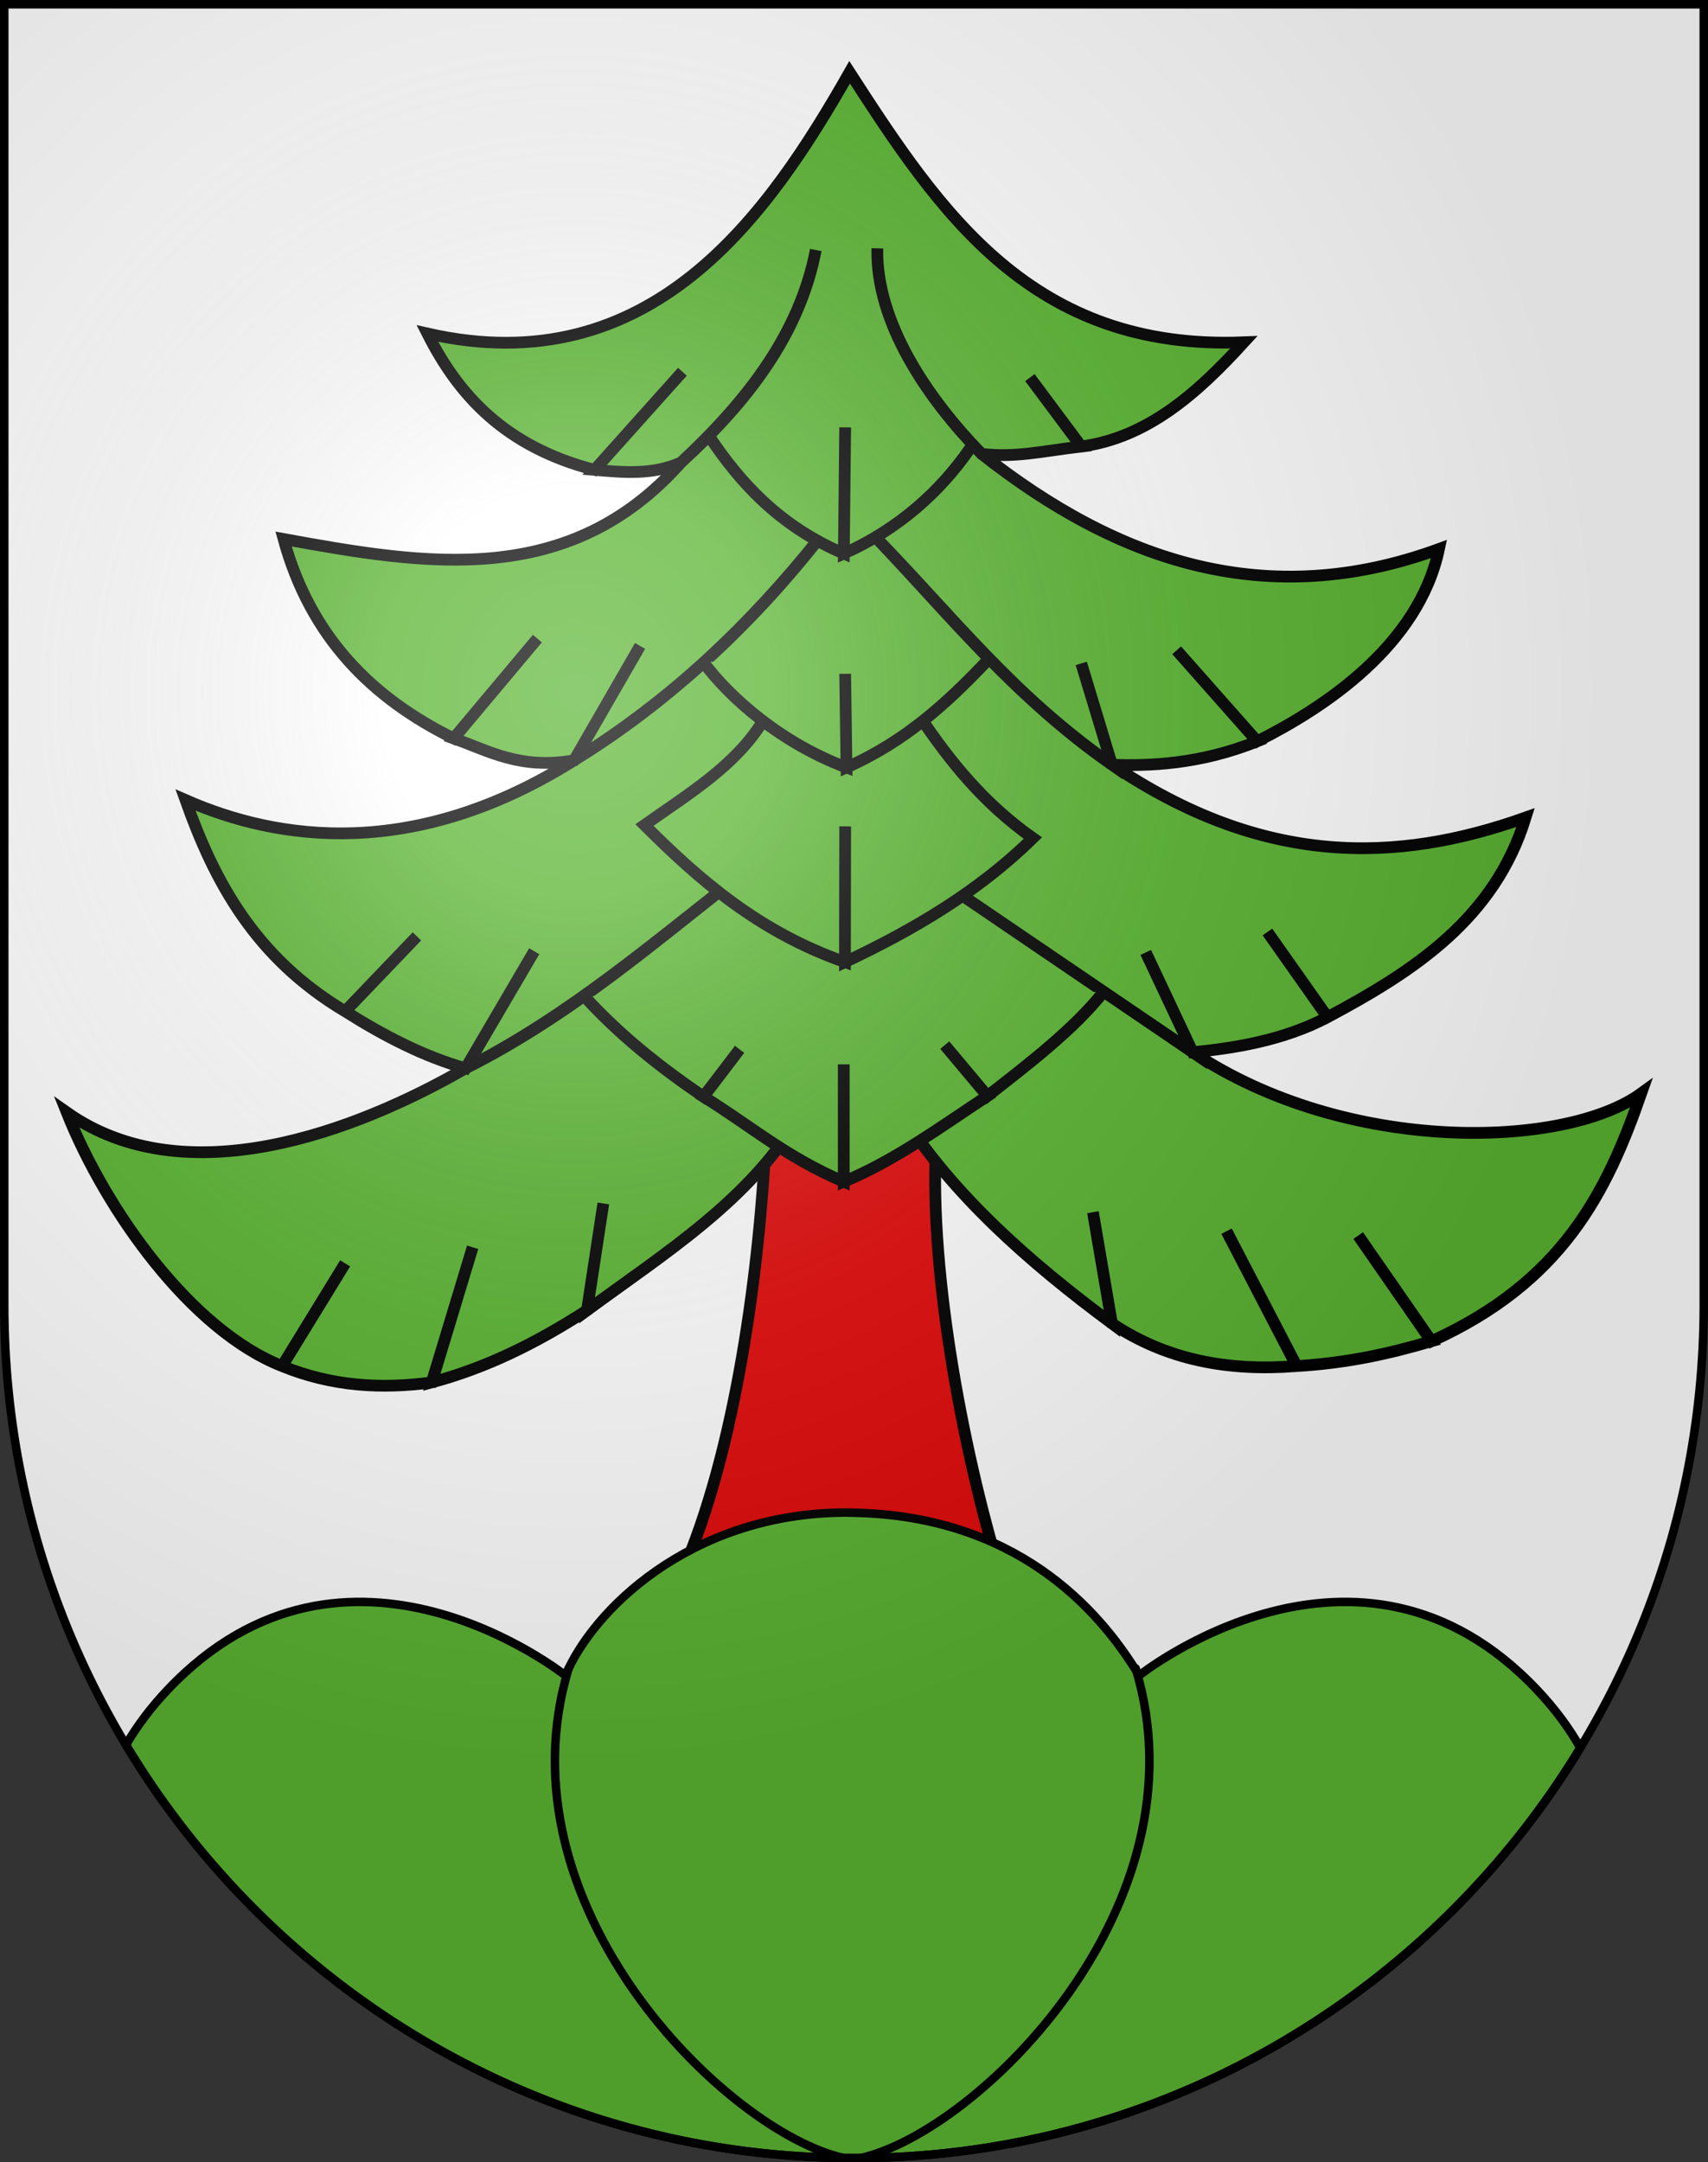
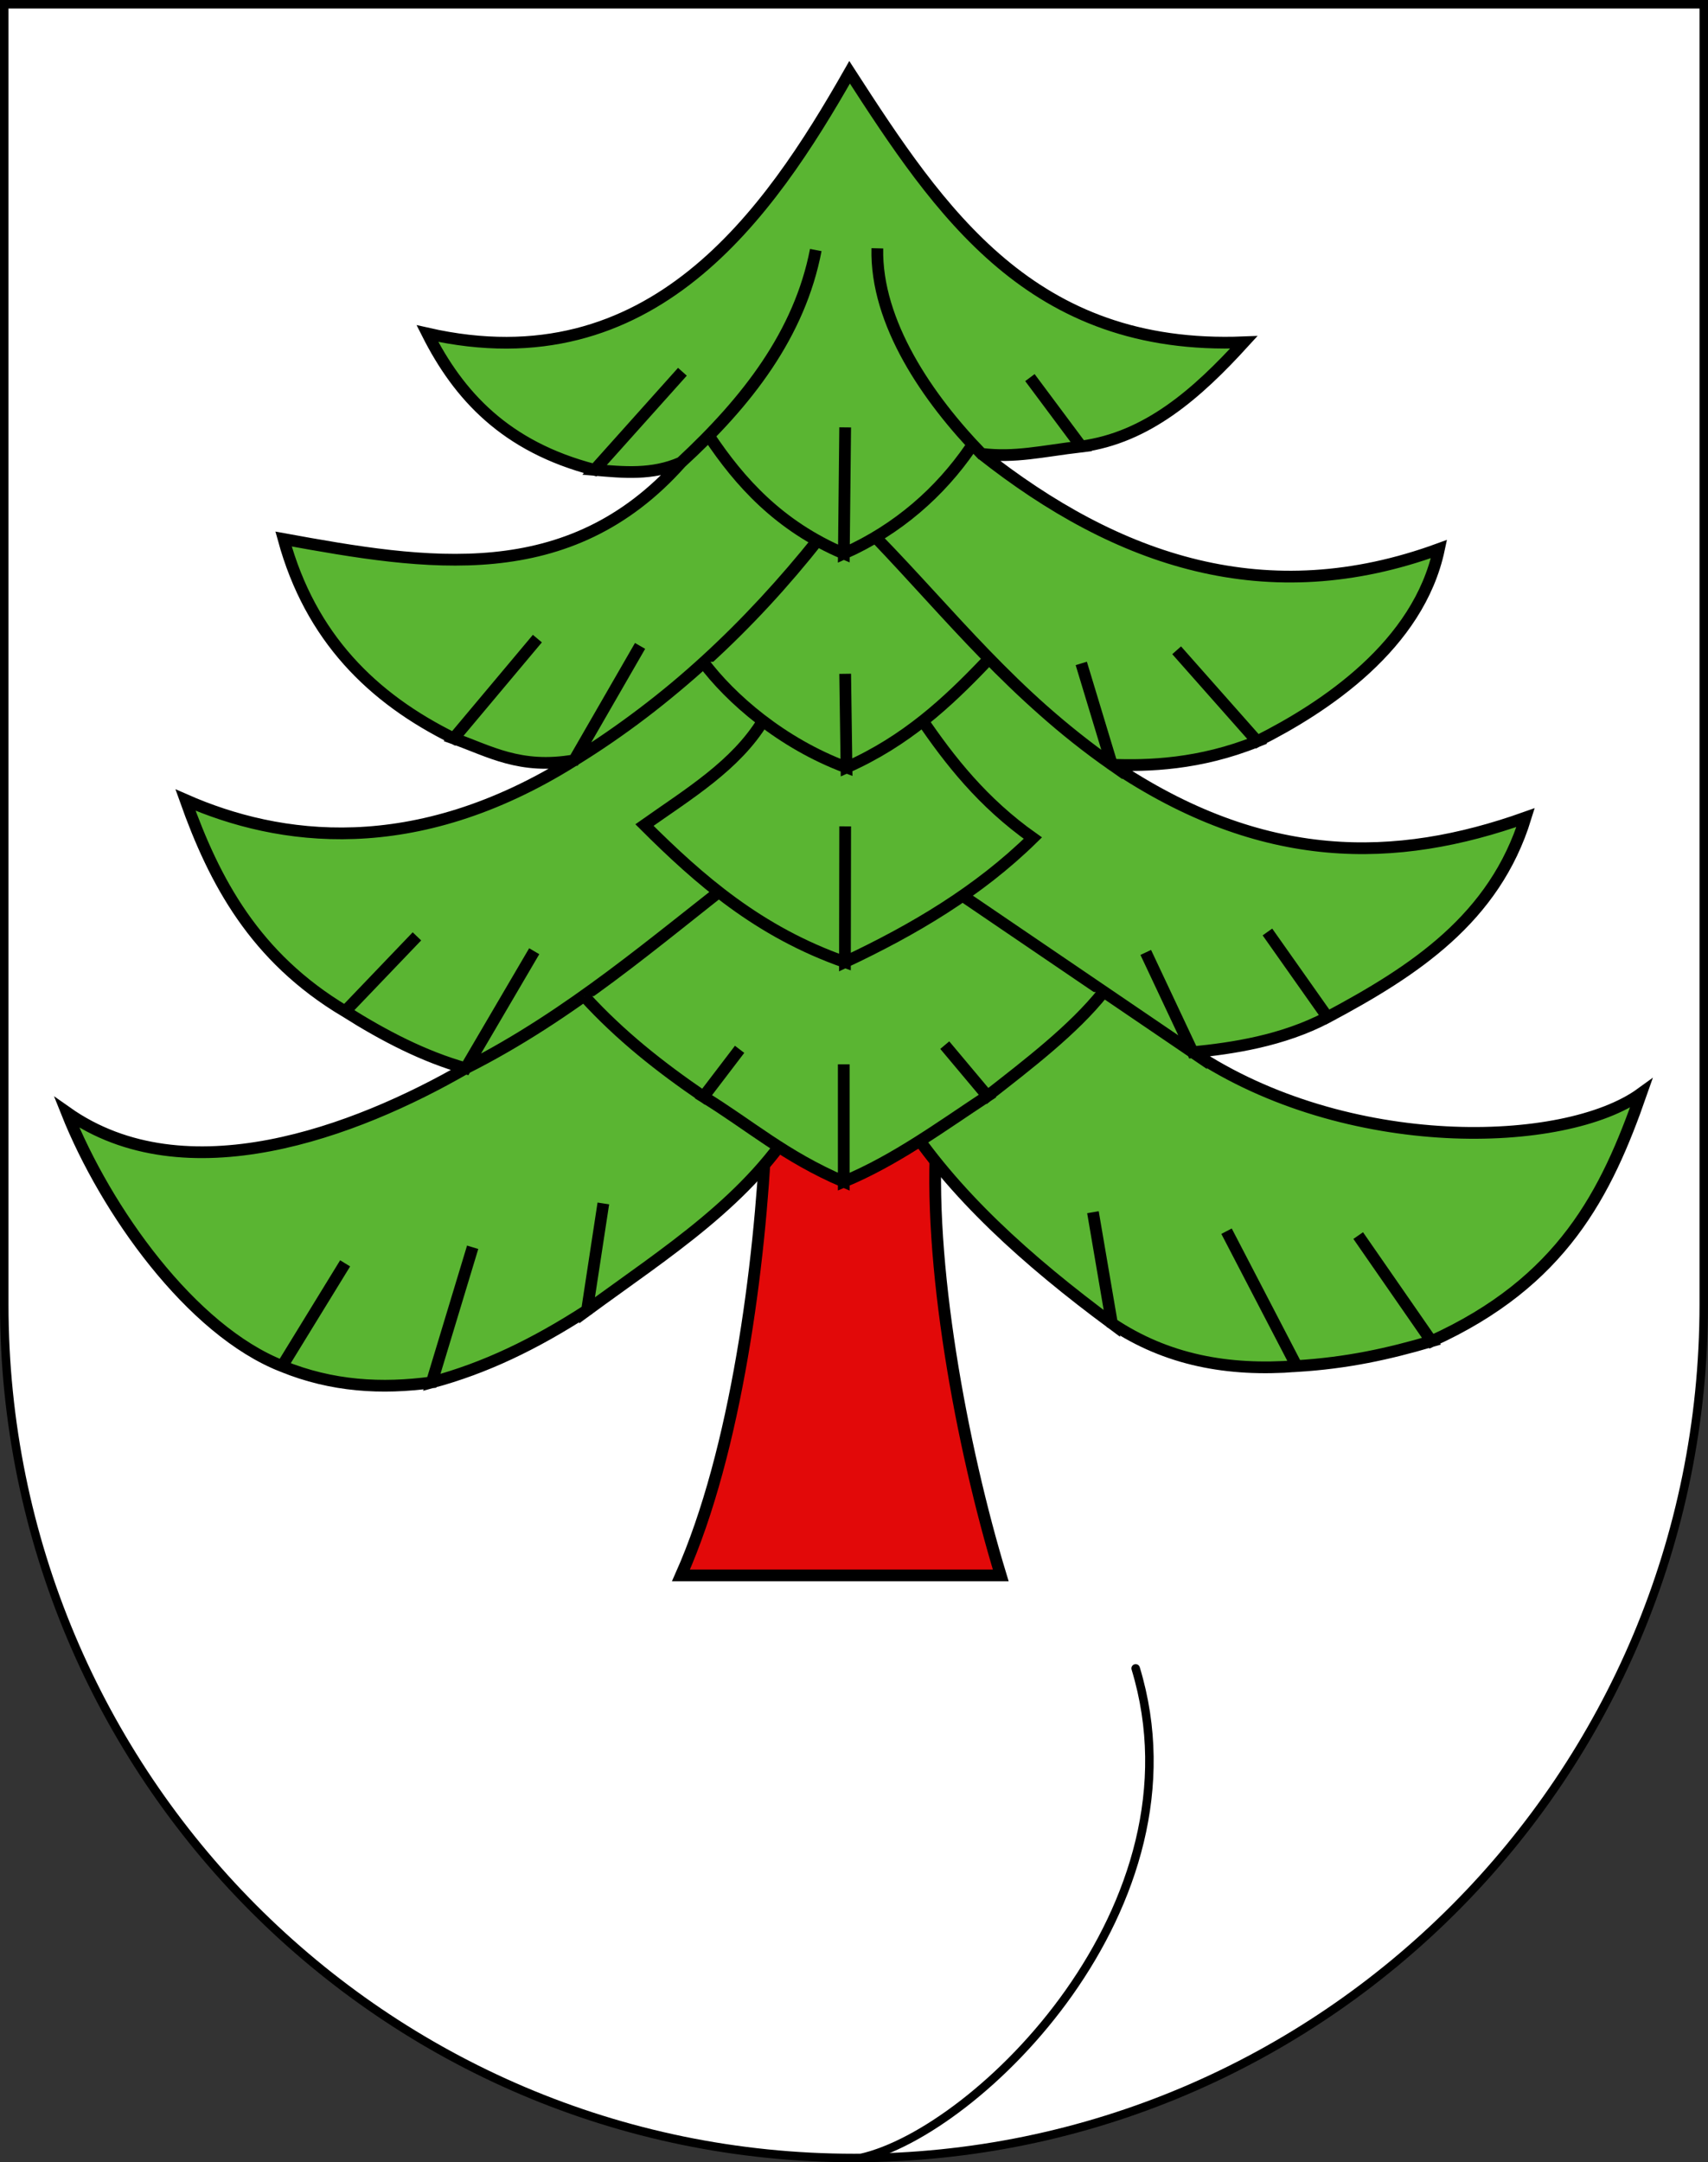
<svg xmlns="http://www.w3.org/2000/svg" xmlns:ns1="http://sodipodi.sourceforge.net/DTD/sodipodi-0.dtd" xmlns:ns2="http://www.inkscape.org/namespaces/inkscape" xmlns:ns4="http://ns.adobe.com/AdobeIllustrator/10.0/" xmlns:xlink="http://www.w3.org/1999/xlink" height="763" width="603" version="1.0" id="svg20" ns1:version="0.32" ns2:version="0.44.1" ns1:docname="Lengnau bei Biel-coat of arms.svg" ns1:docbase="F:\Mis Documentos\Mis imágenes\Encyclopédie\Escudos de Suiza\Escudos ya hechos">
  <rect width="100%" height="100%" fill="#333333" stroke="none" />
  <defs id="defs29">
    <linearGradient id="linearGradient2893">
      <stop style="stop-color:#ffffff;stop-opacity:0.314;" offset="0" id="stop2895" />
      <stop id="stop2897" offset="0.19" style="stop-color:#ffffff;stop-opacity:0.251;" />
      <stop style="stop-color:#6b6b6b;stop-opacity:0.125;" offset="0.6" id="stop2901" />
      <stop style="stop-color:#000000;stop-opacity:0.125;" offset="1" id="stop2899" />
    </linearGradient>
    <linearGradient id="linearGradient2955">
      <stop style="stop-color:white;stop-opacity:0;" offset="0" id="stop2965" />
      <stop style="stop-color:black;stop-opacity:0.646;" offset="1" id="stop2959" />
    </linearGradient>
    <radialGradient ns2:collect="always" xlink:href="#linearGradient2893" id="radialGradient3236" gradientUnits="userSpaceOnUse" gradientTransform="matrix(1.215,1.531577e-24,1.464684e-23,1.267,-839.192,-490.489)" cx="858.042" cy="579.933" fx="858.042" fy="579.933" r="300" />
  </defs>
  <ns1:namedview ns2:window-height="682" ns2:window-width="1024" ns2:pageshadow="2" ns2:pageopacity="0.0" guidetolerance="10.0" gridtolerance="10.0" objecttolerance="10.0" borderopacity="1.0" bordercolor="#666666" pagecolor="#ffffff" id="base" ns2:zoom="0.38546208" ns2:cx="329.69834" ns2:cy="298.11958" ns2:window-x="-4" ns2:window-y="-4" ns2:current-layer="layer2" showgrid="true" showguides="true" ns2:guide-bbox="true" />
  <desc id="desc22">Coat of Arms of Canton of Freiburg (Fribourg)</desc>
  <g ns2:groupmode="layer" id="layer1" ns2:label="Fond écu" ns1:insensitive="true">
    <path id="path1899" d="M 1.5,1.5 L 1.5,460.368 C 1.5,626.678 135.815,761.5 301.5,761.5 C 467.185,761.5 601.5,626.678 601.5,460.368 L 601.5,1.5 L 1.5,1.5 z " style="fill:white;fill-opacity:1" />
  </g>
  <g ns2:groupmode="layer" id="layer2" ns2:label="Meubles" ns1:insensitive="true">
    <g id="g17256" transform="matrix(4.141,0,0,4.141,-2534.061,-2375.201)">
      <path ns1:nodetypes="ccccc" id="path15484" d="M 697.264,707.83 C 693.925,696.848 690.989,681.038 691.812,670.056 L 677.264,670.056 C 676.747,681.309 674.736,697.179 670,707.83 L 697.264,707.83 z " style="fill:#e20909;fill-opacity:1;fill-rule:evenodd;stroke:black;stroke-width:1px;stroke-linecap:butt;stroke-linejoin:miter;stroke-opacity:1" />
      <path ns1:nodetypes="cccccccccccccccccccccccccccccccccccccccccccccccccccccccccccccccccccccccccc" id="path11049" d="M 713.631,663.249 L 692.51,648.892 L 713.631,663.249 L 709.627,654.743 L 713.631,663.249 C 716.964,662.922 721.293,662.288 725.124,660.261 L 720,653 L 725.124,660.261 C 732.517,656.319 739.368,651.851 742.012,643.249 C 731.003,647.169 719.62,647.44 706.743,638.747 L 704.129,630.116 L 706.743,638.747 C 698.26,632.818 693.093,626.029 686.618,619.39 C 693.002,626.068 698.289,632.8 706.743,638.747 C 709.782,638.862 714.205,638.745 719.129,636.755 L 712.261,628.996 L 719.129,636.755 C 724.892,633.861 732.893,628.575 734.627,620.365 C 719.976,625.724 707.292,621.466 695.622,612.253 C 691.027,607.537 686.584,601.078 686.743,594.743 C 686.609,601.056 691.06,607.563 695.622,612.253 C 698.458,612.611 700.795,612.028 704.129,611.631 L 699.751,605.759 L 704.129,611.631 C 709.752,610.879 714.007,607.116 717.988,602.751 C 699.898,603.475 692.09,591.667 684.378,579.743 C 677.492,591.839 667.516,606.342 648.382,602.004 C 651.04,607.272 655.022,611.657 662.635,613.622 L 670.124,605.261 L 662.635,613.622 C 665.09,613.833 667.545,614.082 670,613 C 675.613,607.782 680.102,602.051 681.494,594.888 C 680.117,602.058 675.674,607.813 670,613 C 660.425,623.761 648.292,621.733 636.12,619.514 C 638.415,627.899 643.689,633.091 650.622,636.506 L 657.759,628 L 650.622,636.506 C 653.668,637.582 656.279,639.178 660.892,638.373 L 666.514,628.622 L 660.892,638.373 C 669.054,633.299 675.903,626.911 681.743,619.514 C 675.823,626.91 669.005,633.38 660.892,638.373 C 647.262,646.929 635.666,645.229 627.759,641.755 C 630.219,648.667 633.648,655.154 641.369,659.763 L 647.49,653.373 L 641.369,659.763 C 644.729,661.882 648.094,663.616 651.639,664.618 L 657.49,654.639 L 651.639,664.618 C 660.711,660.047 667.736,653.839 675.249,648.02 C 667.795,653.761 660.674,660.018 651.639,664.618 C 642.283,670.015 627.756,675.504 617.635,668.373 C 620.967,676.741 628.242,686.942 635.996,689.992 L 641.369,681.237 L 635.996,689.992 C 640.249,691.731 644.502,691.961 648.755,691.382 L 652.241,679.867 L 648.755,691.382 C 653.283,690.167 657.497,688.15 661.992,685.241 L 663.382,676.133 L 661.992,685.241 C 668.717,680.304 675.935,675.798 680.124,668.643 L 688.88,668.622 C 693.13,675.293 699.518,681.013 706.743,686.361 L 705.124,676.88 L 706.743,686.361 C 711.404,689.472 716.63,690.452 722.49,689.992 L 716.514,678.498 L 722.49,689.992 C 726.798,689.73 730.303,688.956 733.984,687.876 L 727.739,678.871 L 733.984,687.876 C 745.145,682.816 748.897,675.267 751.867,666.755 C 745.346,671.49 726.75,671.997 713.631,663.249 z " style="fill:#5ab532;fill-opacity:1;fill-rule:evenodd;stroke:black;stroke-width:1px;stroke-linecap:butt;stroke-linejoin:miter;stroke-opacity:1" />
      <path ns1:nodetypes="ccccccccccc" id="path11936" d="M 661.761,658.48 C 664.849,661.858 668.213,664.506 671.919,667.039 L 675,663 L 671.919,667.039 C 675.867,669.463 678.853,672.127 683.879,674.281 L 683.879,664.281 L 683.879,674.281 C 688.318,672.439 692.251,669.526 696.132,666.981 L 692.491,662.642 L 696.132,666.981 C 699.523,664.327 703.47,661.328 706.019,658.113" style="fill:#5ab532;fill-opacity:1;fill-rule:evenodd;stroke:black;stroke-width:1px;stroke-linecap:butt;stroke-linejoin:miter;stroke-opacity:1" />
      <path ns1:nodetypes="cccccccc" id="path12823" d="M 677,635 C 674.683,638.805 670.645,641.235 666.887,643.887 C 671.58,648.561 676.607,652.976 683.981,655.566 L 684,644 L 683.981,655.566 C 689.831,652.81 695.352,649.559 700,645 C 695.729,641.979 692.913,638.398 690.453,634.774 L 677,635 z " style="fill:#5ab532;fill-opacity:1;fill-rule:evenodd;stroke:black;stroke-width:1px;stroke-linecap:butt;stroke-linejoin:miter;stroke-opacity:1" />
      <path ns1:nodetypes="ccccc" id="path13710" d="M 671.887,629.981 C 674.196,633.081 678.578,636.923 684.113,638.981 L 684,631 L 684.113,638.981 C 689.189,636.729 692.713,633.444 696,630" style="fill:#5ab532;fill-opacity:1;fill-rule:evenodd;stroke:black;stroke-width:1px;stroke-linecap:butt;stroke-linejoin:miter;stroke-opacity:1" />
      <path ns1:nodetypes="ccccc" id="path14597" d="M 672.415,610.774 C 674.982,614.616 678.344,618.4 683.887,620.755 L 684,610 L 683.887,620.755 C 688.546,618.677 692.114,615.465 694.66,611.774" style="fill:#5ab532;fill-opacity:1;fill-rule:evenodd;stroke:black;stroke-width:1px;stroke-linecap:butt;stroke-linejoin:miter;stroke-opacity:1" />
    </g>
-     <path id="path4760" d="M 298.938,533.747 C 298.067,533.74 297.199,533.762 296.344,533.778 C 243.329,534.808 209.292,568.215 199.625,591.247 C 199.625,591.247 122.363,529.605 59.219,596.247 C 53.203,602.596 48.335,609.105 44.469,615.747 C 96.411,702.159 190.36,760.24 297.938,761.497 C 298.917,761.501 299.893,761.497 300.875,761.497 C 302.702,761.497 304.519,761.483 306.344,761.466 C 307.308,761.457 308.287,761.448 309.25,761.435 C 309.271,761.434 309.292,761.435 309.313,761.435 C 414.695,758.733 506.559,701.495 557.938,616.778 C 553.987,609.783 548.923,602.927 542.594,596.247 C 479.455,529.605 402.156,591.247 402.156,591.247 C 387.522,566.954 357.998,534.994 301.563,533.81 C 300.681,533.791 299.808,533.754 298.938,533.747 z " style="fill:#5ab532;fill-opacity:1;stroke:black;stroke-width:3;stroke-miterlimit:4;stroke-dasharray:none;stroke-opacity:1" ns1:nodetypes="csssccsssscccsc" />
-     <path ns1:nodetypes="cs" style="fill:none;fill-opacity:1;stroke:black;stroke-width:3;stroke-linecap:round;stroke-linejoin:round;stroke-miterlimit:4;stroke-dasharray:none" ns4:knockout="Off" d="M 297.797,761.5 C 256.496,752.21 175.264,672.569 200.763,588.727" id="path2003" />
    <path id="path17264" d="M 303.907,761.5 C 345.208,752.21 426.44,672.569 400.94,588.727" ns4:knockout="Off" style="fill:none;fill-opacity:1;stroke:black;stroke-width:3;stroke-linecap:round;stroke-linejoin:round;stroke-miterlimit:4;stroke-dasharray:none" ns1:nodetypes="cs" />
  </g>
  <g ns2:groupmode="layer" id="layer3" ns2:label="Reflet final" style="display:inline" ns1:insensitive="true">
-     <path style="fill:url(#radialGradient3236);fill-opacity:1" d="M 1.5,1.5 L 1.5,460.368 C 1.5,626.679 135.815,761.5 301.5,761.5 C 467.185,761.5 601.5,626.679 601.5,460.368 L 601.5,1.5 L 1.5,1.5 z " id="path2346" />
-   </g>
+     </g>
  <g ns2:groupmode="layer" id="layer4" ns2:label="Contour final" style="display:inline" ns1:insensitive="true">
    <path style="fill:none;fill-opacity:1;stroke:black;stroke-width:3;stroke-miterlimit:4;stroke-dasharray:none;stroke-opacity:1" d="M 1.5,1.5 L 1.5,460.368 C 1.5,626.679 135.815,761.5 301.5,761.5 C 467.185,761.5 601.5,626.679 601.5,460.368 L 601.5,1.5 L 1.5,1.5 z " id="path3239" />
  </g>
</svg>